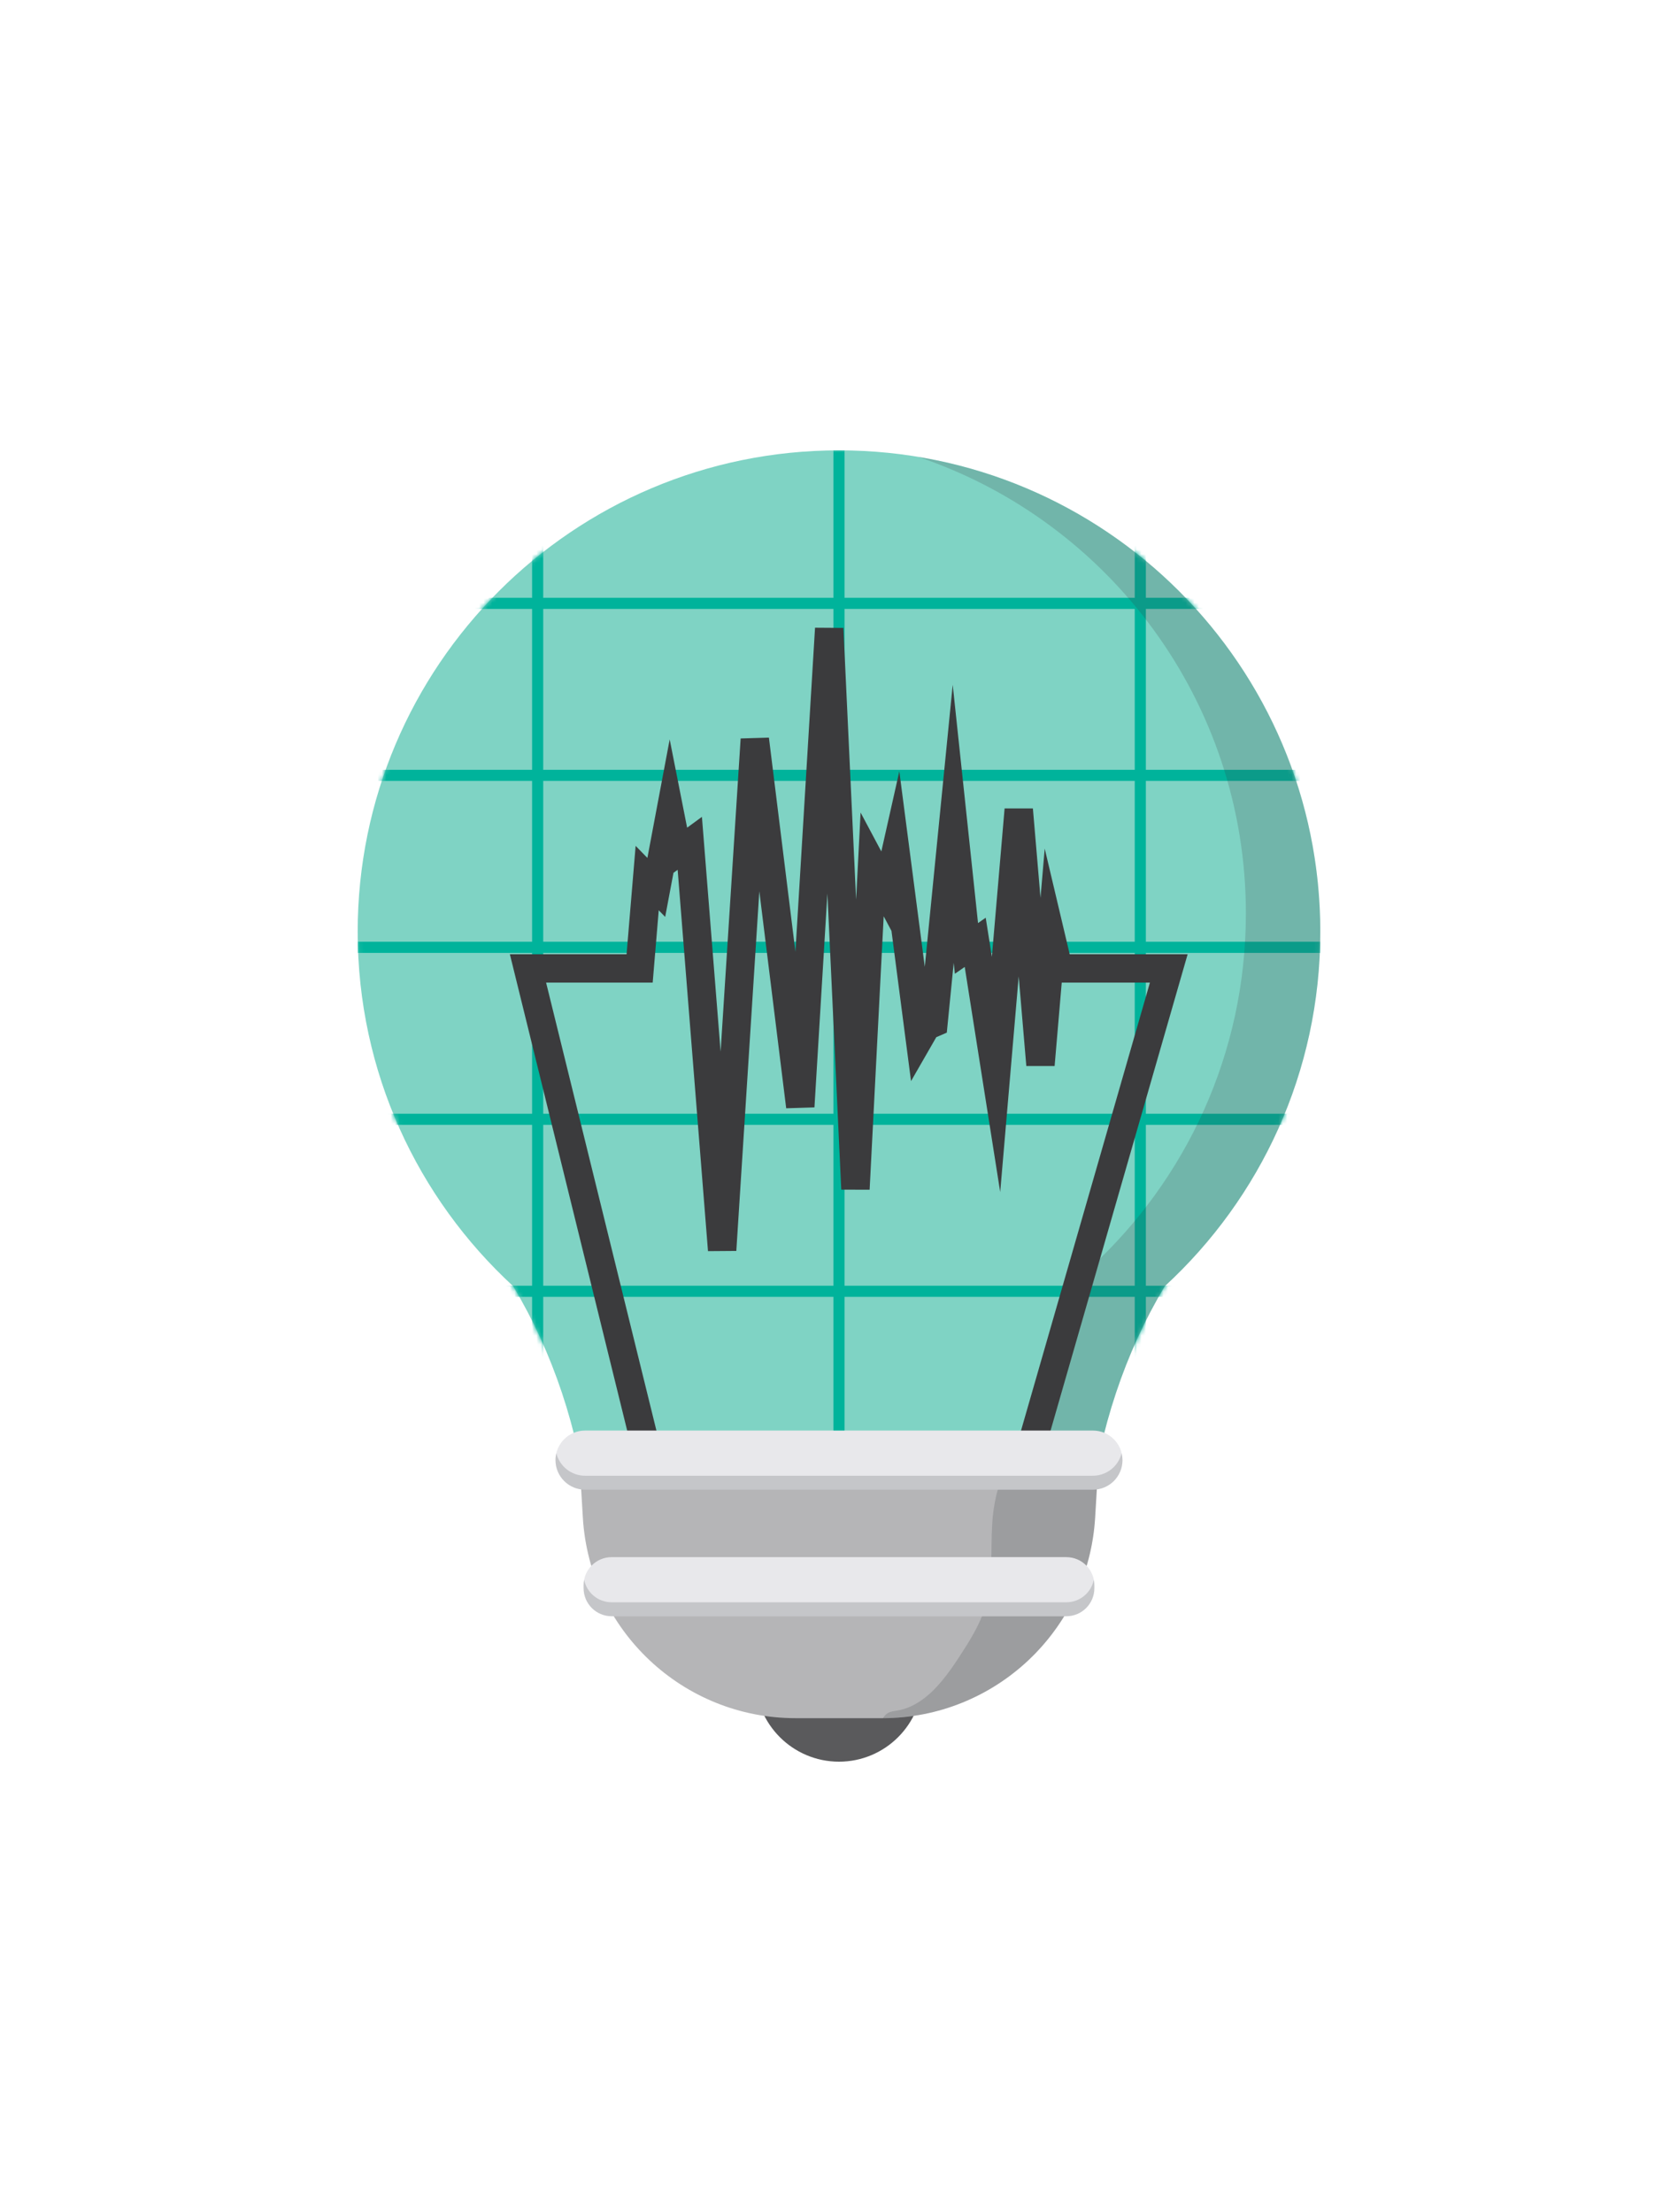
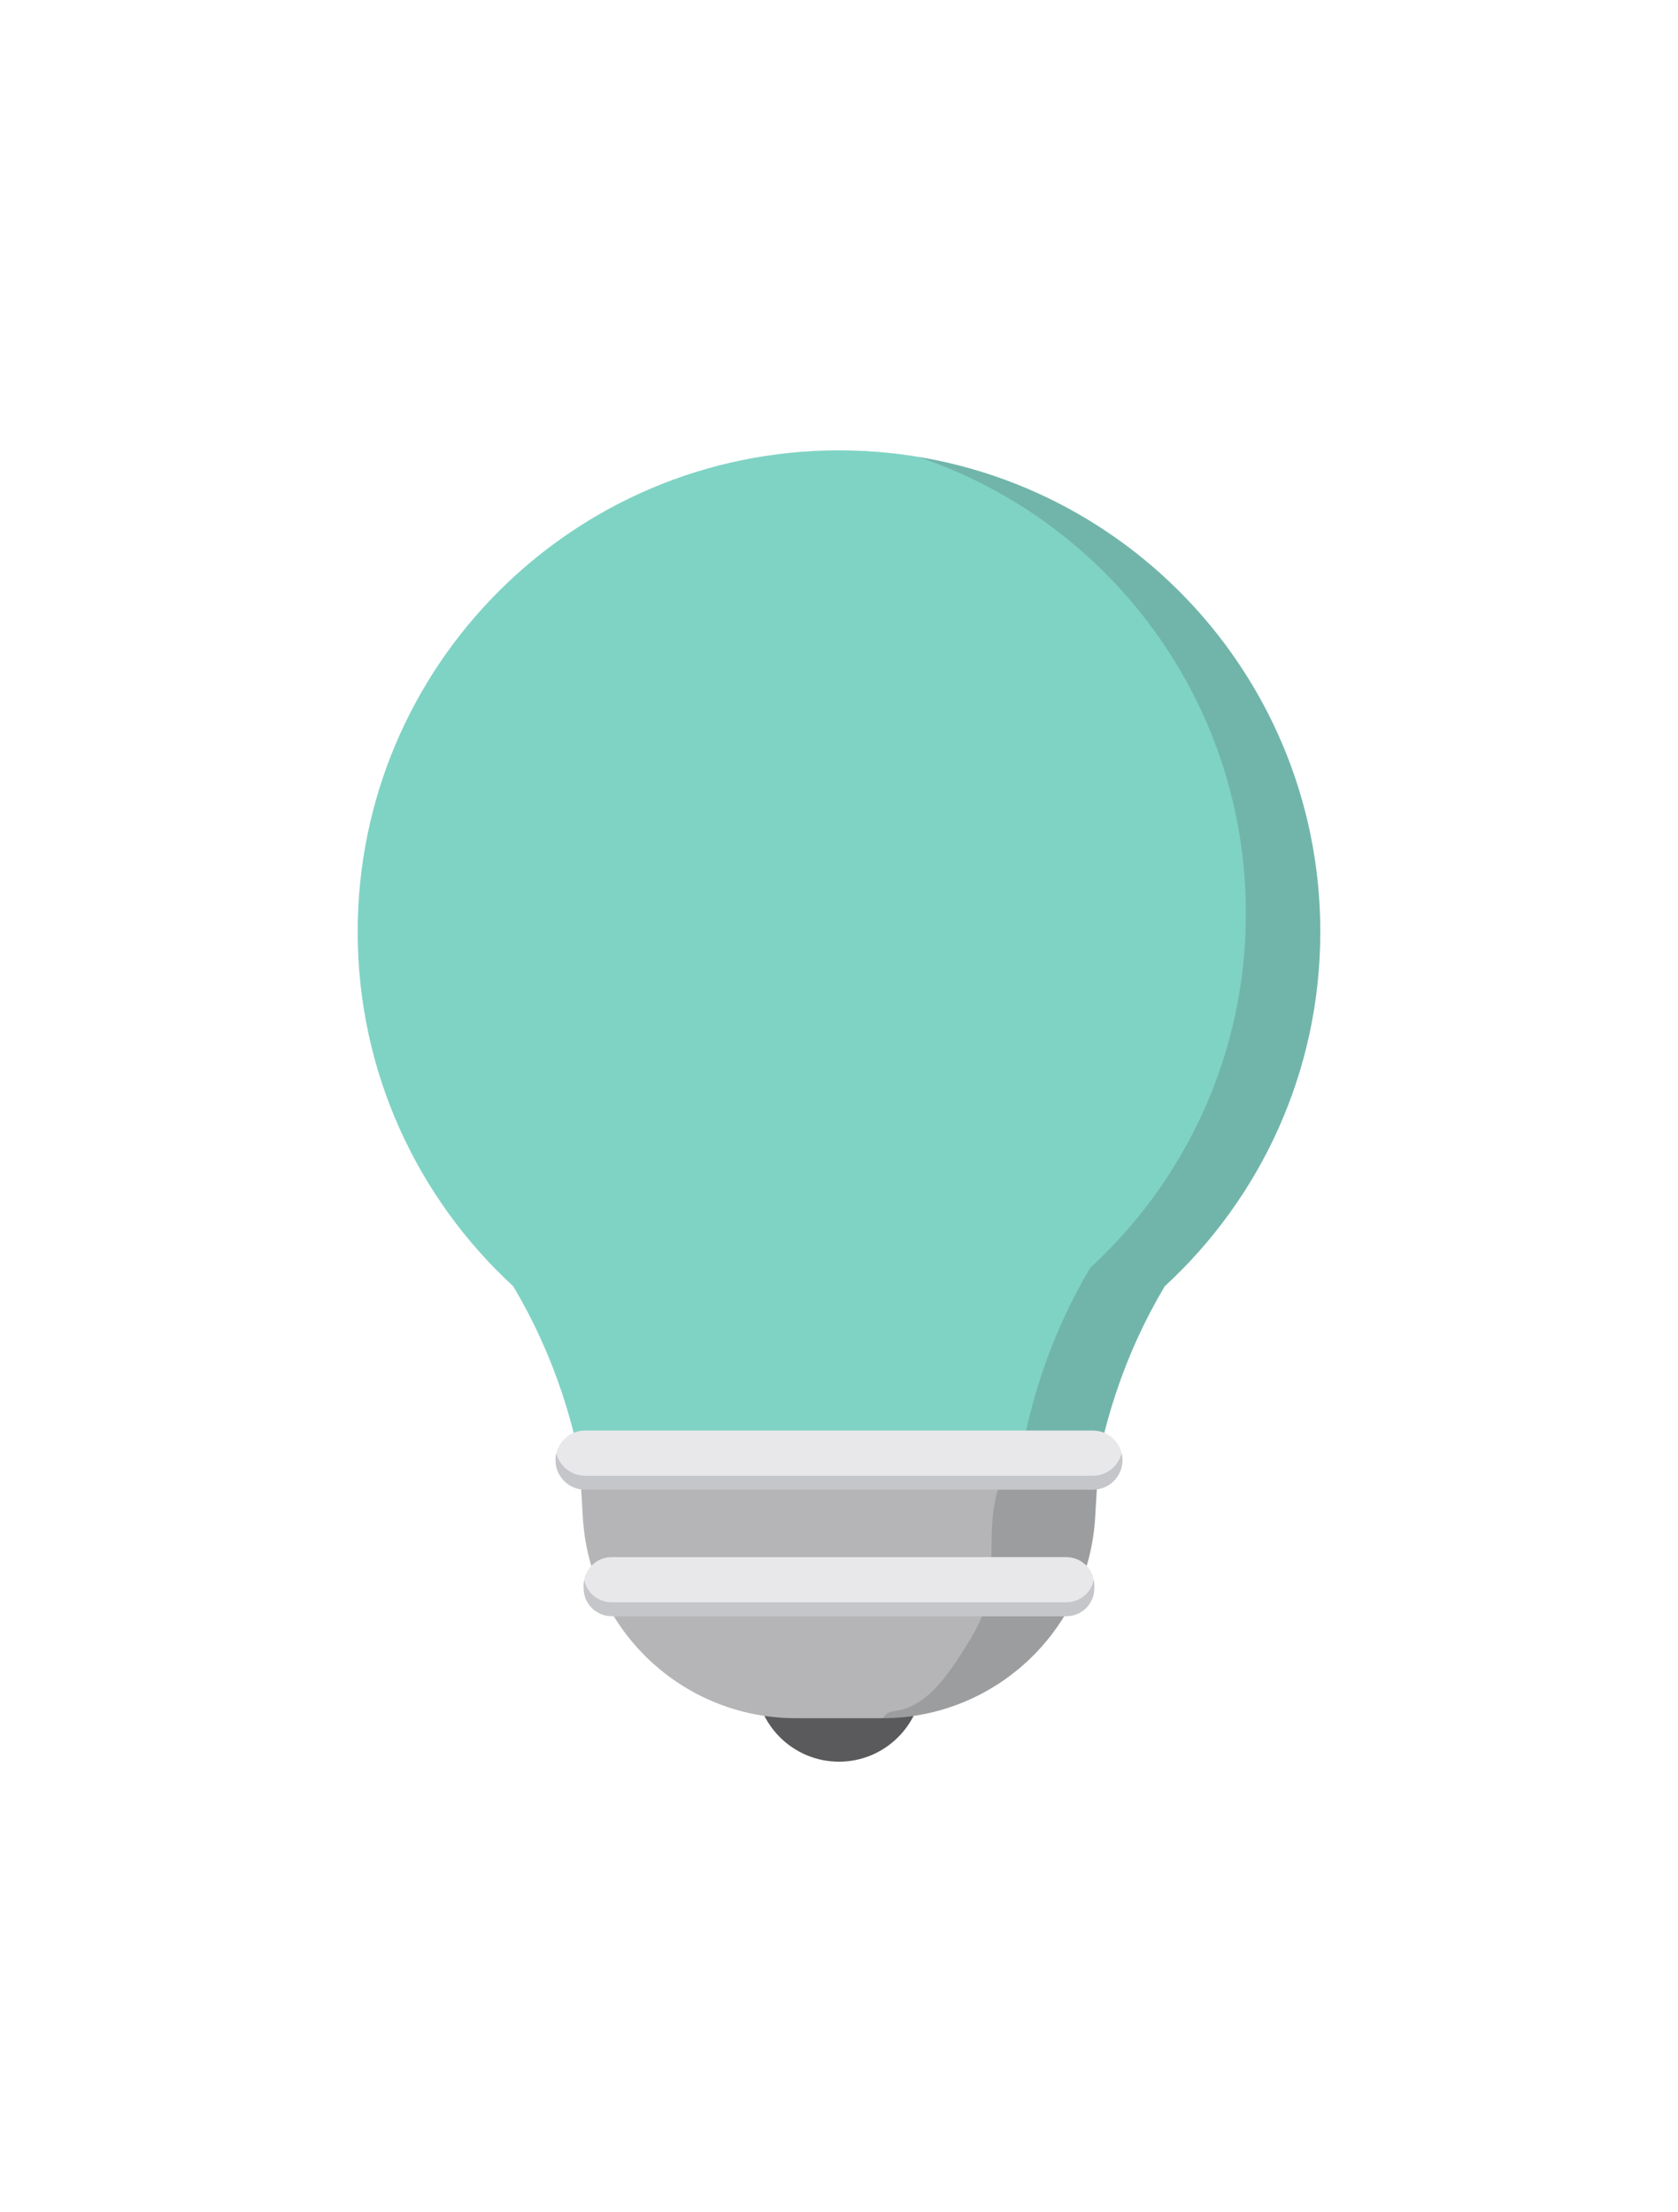
<svg xmlns="http://www.w3.org/2000/svg" width="380" height="501" viewBox="0 0 380 501" fill="none">
  <g clip-path="url(#clip0_5_67)">
    <path d="M298.995 211.058C298.995 150.826 250.196 102 189.998 102C129.799 102 81 150.826 81 211.058C81 242.813 94.574 271.389 116.225 291.32C125.245 306.454 130.937 323.495 133.266 342.457C134.459 352.165 142.865 359.368 152.637 359.368H227.353C237.125 359.368 245.531 352.16 246.724 342.457C249.053 323.495 254.745 306.454 263.765 291.32C285.416 271.389 298.99 242.813 298.99 211.058H298.995Z" fill="#7FD3C4" />
    <mask id="mask0_5_67" style="mask-type:luminance" maskUnits="userSpaceOnUse" x="81" y="102" width="218" height="258">
-       <path d="M298.995 211.058C298.995 150.826 250.196 102 189.998 102C129.799 102 81 150.826 81 211.058C81 242.813 94.574 271.389 116.225 291.32C125.245 306.454 130.937 323.495 133.266 342.457C134.459 352.165 142.865 359.368 152.637 359.368H227.353C237.125 359.368 245.531 352.16 246.724 342.457C249.053 323.495 254.745 306.454 263.765 291.32C285.416 271.389 298.99 242.813 298.99 211.058H298.995Z" fill="white" />
-     </mask>
+       </mask>
    <g mask="url(#mask0_5_67)">
      <path d="M121.757 44.973V357.911" stroke="#00B39B" stroke-width="2.52" stroke-miterlimit="10" />
      <path d="M189.998 44.973V357.911" stroke="#00B39B" stroke-width="2.52" stroke-miterlimit="10" />
-       <path d="M258.233 44.973V357.911" stroke="#00B39B" stroke-width="2.52" stroke-miterlimit="10" />
-       <path d="M372.743 136.655H7.252" stroke="#00B39B" stroke-width="2.52" stroke-miterlimit="10" />
      <path d="M372.743 175.609H7.252" stroke="#00B39B" stroke-width="2.52" stroke-miterlimit="10" />
      <path d="M372.743 214.557H7.252" stroke="#00B39B" stroke-width="2.52" stroke-miterlimit="10" />
      <path d="M372.743 253.51H7.252" stroke="#00B39B" stroke-width="2.52" stroke-miterlimit="10" />
      <path d="M372.743 292.463H7.252" stroke="#00B39B" stroke-width="2.52" stroke-miterlimit="10" />
      <path d="M372.743 331.411H7.252" stroke="#00B39B" stroke-width="2.52" stroke-miterlimit="10" />
    </g>
    <g style="mix-blend-mode:multiply" opacity="0.2">
      <path d="M299 211.053C299 242.823 285.411 271.399 263.775 291.315C254.736 306.469 249.048 323.505 246.729 342.462C245.526 352.165 237.135 359.378 227.348 359.378H152.642C148.088 359.378 143.847 357.826 140.48 355.19H210.511C220.279 355.19 228.69 347.983 229.892 338.274C232.212 319.317 237.899 302.261 246.918 287.127C268.569 267.191 282.143 238.615 282.143 206.865C282.143 158.827 251.089 118.032 207.982 103.492C259.624 112.063 299 156.961 299 211.058V211.053Z" fill="#373C41" />
    </g>
-     <path d="M232.057 332.729L264.683 219.334H239.7L238.078 212.475L235.624 241.171L230.705 183.37L225.562 243.347L220.847 213.424L218.862 214.806L215.864 186.585L211.399 231.682L209.778 232.381L208.271 235.002L202.818 193.123L200.823 202.008L197.505 195.779L193.724 269.293L187.783 142.366L181.232 250.615L170.936 167.453L163.538 283.119L156.209 191.002L153.431 193.034L151.734 184.443L148.621 200.99L146.561 198.874L144.85 219.334H119.567L147.489 332.729" stroke="#3B3B3D" stroke-width="6.43" stroke-miterlimit="10" />
    <path d="M171.051 373.549H208.944V380.043C208.944 390.505 200.454 399 189.998 399C179.541 399 171.051 390.505 171.051 380.043V373.549Z" fill="#5A5A5C" />
    <path d="M199.825 389.147H180.17C154.638 389.147 133.521 369.246 131.994 343.745L131.336 332.729H248.659L248.001 343.745C246.474 369.246 225.362 389.147 199.825 389.147Z" fill="#B5B5B7" />
    <g style="mix-blend-mode:multiply" opacity="0.2">
      <path d="M248.659 332.734L248.001 343.74C247.961 344.439 247.906 345.137 247.821 345.836C247.821 345.931 247.806 346.026 247.796 346.111C247.726 346.73 247.662 347.329 247.562 347.933C247.482 348.497 247.382 349.056 247.287 349.605C247.248 349.794 247.218 349.989 247.178 350.169C247.068 350.743 246.943 351.322 246.809 351.896C246.794 351.991 246.769 352.076 246.739 352.17C246.604 352.789 246.439 353.403 246.26 354.007C246.095 354.596 245.931 355.17 245.741 355.749C245.671 355.939 245.616 356.134 245.551 356.323C245.372 356.842 245.197 357.366 244.988 357.886C244.753 358.515 244.509 359.148 244.234 359.762C243.975 360.381 243.701 360.995 243.411 361.599C243.122 362.203 242.823 362.807 242.508 363.396C242.194 363.985 241.88 364.574 241.535 365.148C241.206 365.722 240.852 366.301 240.493 366.86C239.779 367.968 239.011 369.066 238.203 370.12C238.188 370.145 238.163 370.174 238.148 370.199C237.465 371.088 236.751 371.951 236.013 372.79C235.888 372.925 235.779 373.05 235.669 373.174C235.285 373.599 234.886 374.023 234.506 374.437C234.437 374.507 234.372 374.562 234.317 374.627C233.863 375.091 233.399 375.545 232.935 375.984L232.855 376.064C232.391 376.504 231.912 376.928 231.428 377.337C231.099 377.637 230.755 377.926 230.401 378.201C229.248 379.144 228.056 380.053 226.824 380.871C226.564 381.051 226.305 381.215 226.056 381.38C224.754 382.244 223.397 383.022 222 383.736C221.711 383.886 221.411 384.036 221.122 384.175C219.64 384.914 218.134 385.573 216.572 386.137C216.313 386.247 216.053 386.342 215.779 386.427C215.066 386.686 214.342 386.921 213.614 387.14C213.12 387.29 212.626 387.43 212.122 387.55C211.464 387.729 210.805 387.894 210.137 388.029C209.548 388.164 208.944 388.273 208.341 388.383C208.271 388.398 208.191 388.408 208.121 388.423C205.462 388.887 202.739 389.122 199.96 389.137C200.234 388.698 200.549 388.303 200.988 388.029C201.631 387.62 202.439 387.55 203.193 387.425C205.273 387.07 207.139 386.192 208.82 384.984C212.162 382.613 214.821 378.939 217.121 375.43C219.53 371.742 221.93 367.973 223.187 363.77C224.968 357.766 224.31 351.352 224.694 345.108C224.928 341.309 225.736 336.417 227.911 332.734H248.649H248.659Z" fill="#373C41" />
    </g>
    <path d="M247.507 324.004H132.488C128.793 324.004 125.798 327.001 125.798 330.697C125.798 334.394 128.793 337.391 132.488 337.391H247.507C251.202 337.391 254.197 334.394 254.197 330.697C254.197 327.001 251.202 324.004 247.507 324.004Z" fill="#E8E8EB" />
    <path d="M241.481 352.675H138.509C135.002 352.675 132.159 355.519 132.159 359.029V359.707C132.159 363.217 135.002 366.062 138.509 366.062H241.481C244.988 366.062 247.831 363.217 247.831 359.707V359.029C247.831 355.519 244.988 352.675 241.481 352.675Z" fill="#E8E8EB" />
    <g style="mix-blend-mode:multiply" opacity="0.2">
      <path d="M254.202 330.692C254.202 332.544 253.453 334.216 252.246 335.439C251.024 336.642 249.348 337.396 247.502 337.396H132.493C128.796 337.396 125.793 334.391 125.793 330.692C125.793 330.153 125.863 329.629 125.983 329.12C126.696 332.055 129.35 334.236 132.488 334.236H247.492C249.343 334.236 251.014 333.488 252.236 332.265C253.074 331.426 253.703 330.343 253.997 329.125C254.117 329.629 254.187 330.153 254.187 330.697L254.202 330.692Z" fill="#373C41" />
    </g>
    <g style="mix-blend-mode:multiply" opacity="0.2">
      <path d="M247.831 359.024V359.702C247.831 363.211 244.988 366.057 241.481 366.057H138.514C135.007 366.057 132.164 363.211 132.164 359.702V359.024C132.164 358.604 132.199 358.205 132.284 357.821C132.877 360.721 135.441 362.902 138.509 362.902H241.476C244.549 362.902 247.113 360.721 247.701 357.821C247.786 358.205 247.821 358.604 247.821 359.024H247.831Z" fill="#373C41" />
    </g>
  </g>
  <defs>
    <clipPath id="clip0_5_67">
      <rect width="218" height="297" fill="white" transform="translate(81 102)" />
    </clipPath>
  </defs>
</svg>